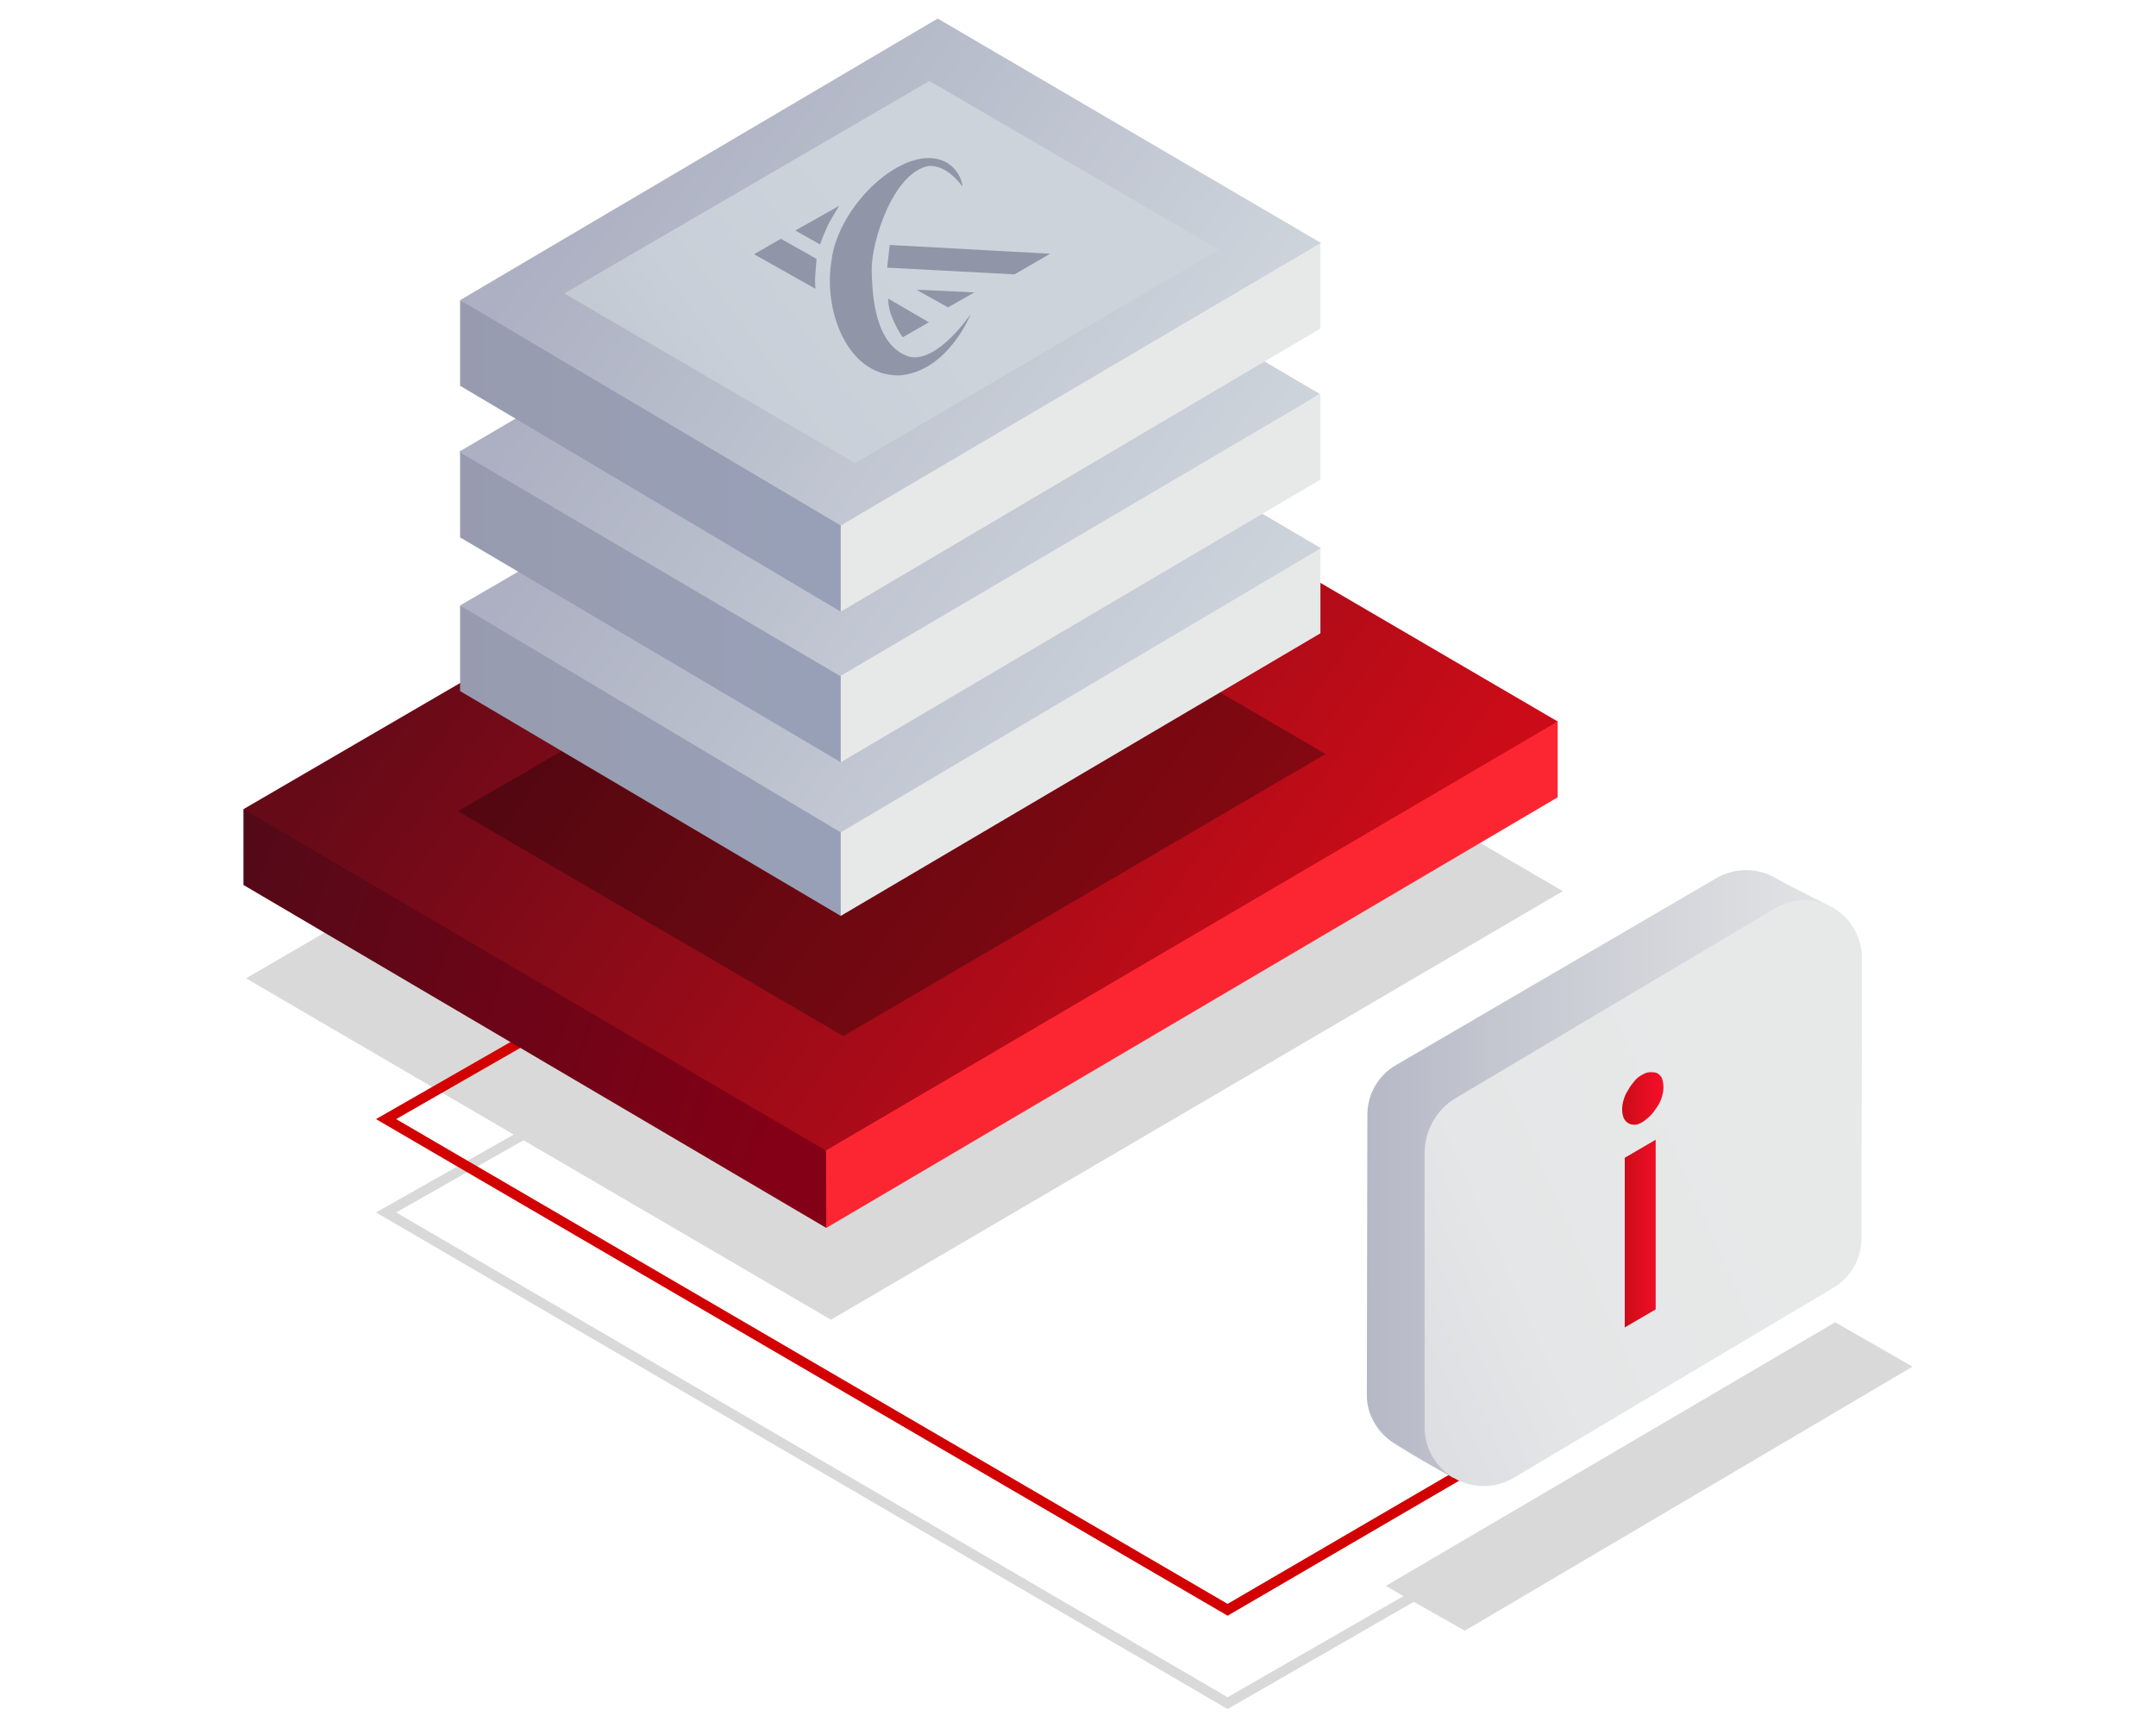
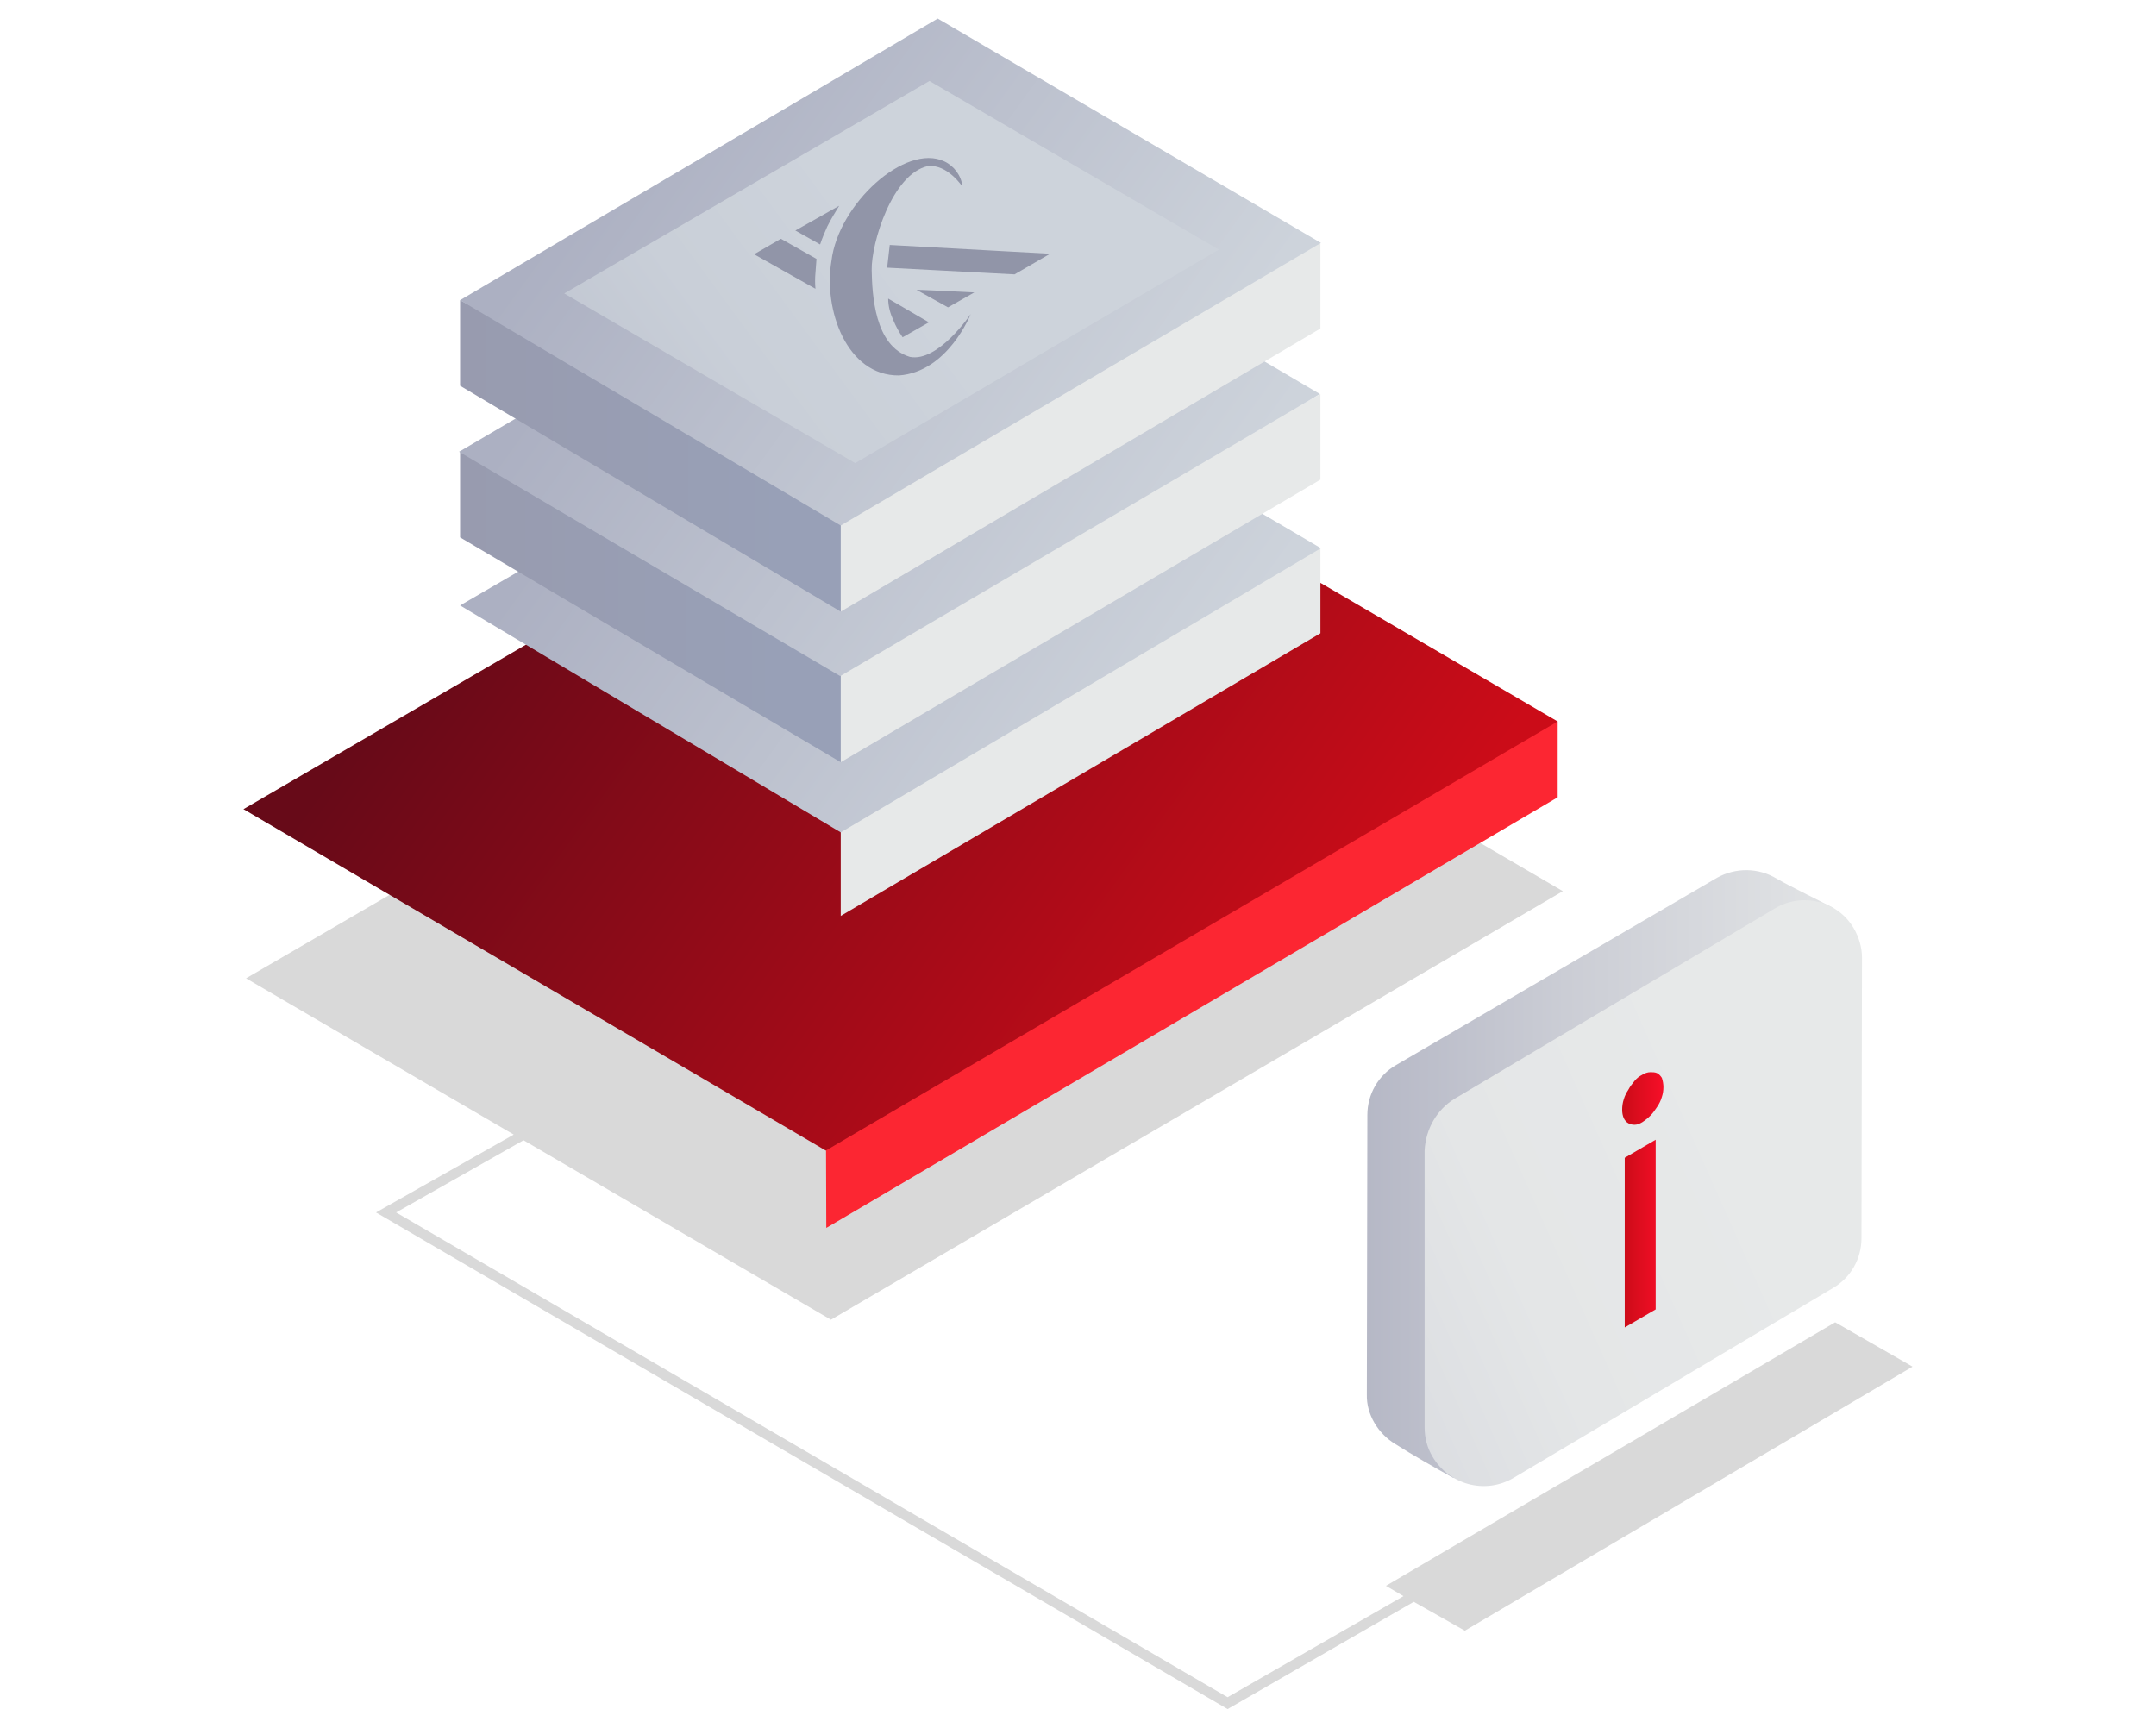
<svg xmlns="http://www.w3.org/2000/svg" version="1.1" id="Warstwa_1" x="0px" y="0px" viewBox="0 0 418 335" style="enable-background:new 0 0 418 335;" xml:space="preserve">
  <style type="text/css">
	.st0{opacity:0.15;fill:url(#SVGID_1_);enable-background:new    ;}
	.st1{fill:#D20000;}
	.st2{fill:url(#SVGID_2_);}
	.st3{fill:url(#SVGID_3_);}
	.st4{fill:url(#SVGID_4_);}
	.st5{opacity:0.3;fill:url(#SVGID_5_);enable-background:new    ;}
	.st6{fill:url(#SVGID_6_);}
	.st7{fill:url(#SVGID_7_);}
	.st8{fill:url(#SVGID_8_);}
	.st9{fill:url(#SVGID_9_);}
	.st10{fill:url(#SVGID_10_);}
	.st11{fill:url(#SVGID_11_);}
	.st12{fill:url(#SVGID_12_);}
	.st13{fill:url(#SVGID_13_);}
	.st14{fill:url(#SVGID_14_);}
	.st15{fill:url(#SVGID_15_);}
	.st16{fill-rule:evenodd;clip-rule:evenodd;fill:#9195A8;}
	.st17{fill:url(#SVGID_16_);}
	.st18{fill:url(#SVGID_17_);}
	.st19{fill:url(#SVGID_18_);}
</style>
  <g>
    <linearGradient id="SVGID_1_" gradientUnits="userSpaceOnUse" x1="291.876" y1="-128.442" x2="125.096" y2="-7.752" gradientTransform="matrix(1 0 0 1 0 296)">
      <stop offset="0" style="stop-color:#000000" />
      <stop offset="1" style="stop-color:#000000" />
    </linearGradient>
    <polygon class="st0" points="355.8,256.4 268.7,307.5 272.1,309.5 238,329.1 76.8,235.1 101.5,221.1 161.1,255.9 303,172.8    190.1,106.9 47.7,189.7 99.6,220 72.9,235.1 237.5,331.1 238,331.4 274.1,310.6 284,316.2 370.8,265  " />
-     <polygon class="st1" points="238,313.3 237.5,313 72.9,217 158.2,168.1 159.1,169.8 76.8,217 238,311 324.1,260.8 325.1,262.5  " />
    <linearGradient id="SVGID_2_" gradientUnits="userSpaceOnUse" x1="156.89" y1="-90.413" x2="40.387" y2="-129.168" gradientTransform="matrix(1 0 0 1 0 296)">
      <stop offset="0" style="stop-color:#840016" />
      <stop offset="1" style="stop-color:#510A18" />
    </linearGradient>
-     <polygon class="st2" points="173.8,179.8 47.2,156.9 47.2,171.6 160.2,238.1  " />
    <linearGradient id="SVGID_3_" gradientUnits="userSpaceOnUse" x1="339.06" y1="-107" x2="341.55" y2="-107" gradientTransform="matrix(1 0 0 1 0 296)">
      <stop offset="0" style="stop-color:#FC2632" />
      <stop offset="1" style="stop-color:#F70E28" />
    </linearGradient>
    <polygon class="st3" points="302,154.6 302,139.9 160,180.2 160.2,238.1  " />
    <linearGradient id="SVGID_4_" gradientUnits="userSpaceOnUse" x1="249.363" y1="-93.51" x2="102.927" y2="-199.455" gradientTransform="matrix(1 0 0 1 0 296)">
      <stop offset="0" style="stop-color:#CB0C18" />
      <stop offset="1" style="stop-color:#670A18" />
    </linearGradient>
    <polygon class="st4" points="47.2,156.9 160.1,223.1 302,139.9 189.4,74.1  " />
    <linearGradient id="SVGID_5_" gradientUnits="userSpaceOnUse" x1="222.259" y1="-108.535" x2="125.559" y2="-178.505" gradientTransform="matrix(1 0 0 1 0 296)">
      <stop offset="0" style="stop-color:#000000" />
      <stop offset="1" style="stop-color:#000000" />
    </linearGradient>
-     <polygon class="st5" points="88.8,157.3 163.5,200.9 257,146.2 182.6,102.8  " />
    <linearGradient id="SVGID_6_" gradientUnits="userSpaceOnUse" x1="74.595" y1="-148.5" x2="152.595" y2="-148.5" gradientTransform="matrix(1 0 0 1 0 296)">
      <stop offset="0" style="stop-color:#989AAD" />
      <stop offset="1" style="stop-color:#98A0B7" />
    </linearGradient>
-     <polygon class="st6" points="167.2,158.4 89.2,117.4 89.2,134 163,177.6  " />
    <linearGradient id="SVGID_7_" gradientUnits="userSpaceOnUse" x1="280.27" y1="-154.1" x2="281.9" y2="-154.1" gradientTransform="matrix(1 0 0 1 0 296)">
      <stop offset="0" style="stop-color:#E7E9E9" />
      <stop offset="1" style="stop-color:#98AACD" />
    </linearGradient>
    <polygon class="st7" points="256,122.8 256,106.2 163,154.8 163,177.6  " />
    <linearGradient id="SVGID_8_" gradientUnits="userSpaceOnUse" x1="221.629" y1="-148.711" x2="125.687" y2="-218.13" gradientTransform="matrix(1 0 0 1 0 296)">
      <stop offset="0" style="stop-color:#CDD3DB" />
      <stop offset="1" style="stop-color:#ACB0C2" />
    </linearGradient>
    <polygon class="st8" points="89.2,117.4 163,161.4 256.1,106.3 182.6,63.1  " />
    <linearGradient id="SVGID_9_" gradientUnits="userSpaceOnUse" x1="74.665" y1="-178.3" x2="152.265" y2="-178.3" gradientTransform="matrix(1 0 0 1 0 296)">
      <stop offset="0" style="stop-color:#989AAD" />
      <stop offset="1" style="stop-color:#98A0B7" />
    </linearGradient>
    <polygon class="st9" points="166.8,129 89.2,87.6 89.2,104.2 163,147.8  " />
    <linearGradient id="SVGID_10_" gradientUnits="userSpaceOnUse" x1="280.27" y1="-183.9" x2="281.9" y2="-183.9" gradientTransform="matrix(1 0 0 1 0 296)">
      <stop offset="0" style="stop-color:#E7E9E9" />
      <stop offset="1" style="stop-color:#98AACD" />
    </linearGradient>
    <polygon class="st10" points="256,93 256,76.4 163,128.1 163,147.8  " />
    <linearGradient id="SVGID_11_" gradientUnits="userSpaceOnUse" x1="221.44" y1="-178.551" x2="125.498" y2="-247.974" gradientTransform="matrix(1 0 0 1 0 296)">
      <stop offset="0" style="stop-color:#CDD3DB" />
      <stop offset="1" style="stop-color:#ACB0C2" />
    </linearGradient>
    <polygon class="st11" points="89,87.6 162.9,131.1 255.9,76.4 182,33  " />
    <linearGradient id="SVGID_12_" gradientUnits="userSpaceOnUse" x1="74.495" y1="-207.6" x2="152.995" y2="-207.6" gradientTransform="matrix(1 0 0 1 0 296)">
      <stop offset="0" style="stop-color:#989AAD" />
      <stop offset="1" style="stop-color:#98A0B7" />
    </linearGradient>
    <polygon class="st12" points="167.7,99 89.2,58.2 89.2,74.8 163,118.6  " />
    <linearGradient id="SVGID_13_" gradientUnits="userSpaceOnUse" x1="280.27" y1="-213.2" x2="281.9" y2="-213.2" gradientTransform="matrix(1 0 0 1 0 296)">
      <stop offset="0" style="stop-color:#E7E9E9" />
      <stop offset="1" style="stop-color:#98AACD" />
    </linearGradient>
    <polygon class="st13" points="256,63.7 256,47 163,96.2 163,118.6  " />
    <linearGradient id="SVGID_14_" gradientUnits="userSpaceOnUse" x1="221.627" y1="-207.908" x2="125.7" y2="-277.325" gradientTransform="matrix(1 0 0 1 0 296)">
      <stop offset="0" style="stop-color:#CDD3DB" />
      <stop offset="1" style="stop-color:#ACB0C2" />
    </linearGradient>
    <polygon class="st14" points="89.2,58.2 163,101.9 256.1,47.1 181.8,3.6  " />
    <linearGradient id="SVGID_15_" gradientUnits="userSpaceOnUse" x1="174.815" y1="-244.794" x2="73.825" y2="-170.584" gradientTransform="matrix(1 0 0 1 0 296)">
      <stop offset="0" style="stop-color:#CDD3DB" />
      <stop offset="0.29" style="stop-color:#C9CFD8" />
      <stop offset="0.61" style="stop-color:#BDC2CF" />
      <stop offset="0.89" style="stop-color:#ACB0C2" />
    </linearGradient>
    <polygon class="st15" points="109.4,56.9 165.8,89.8 236.3,48.4 180.2,15.7  " />
    <path id="Kształt_8" class="st16" d="M180.1,62.5l-5.1,2.9c-0.7-1-1.3-2.1-1.8-3.3c-0.6-1.3-1-2.7-1-4.2L180.1,62.5z M146.2,49.3   l5.2-3l6.9,3.9c0,0-0.1,1.5-0.2,2.7c-0.1,1-0.1,2.1,0,3.1L146.2,49.3z M172,51.9l0.5-4.4l31.1,1.7l-6.9,4L172,51.9z M188.2,60.9   c0,0-6.3,9.4-11.8,8.3c-6.9-2.1-7.3-12.2-7.4-16.8c-0.1-5.3,4-18.7,10.9-20.2c3.8-0.4,6.7,4,6.7,4c-0.2-2.1-1.6-4-3.5-4.9   c-7.6-3.6-20.6,8.3-21.9,19.3c-1.6,9.5,3,22.3,13.1,22.2C183.8,72.1,188.2,60.9,188.2,60.9L188.2,60.9z M154.2,44.7l4.8,2.7   c0.4-1.2,0.9-2.4,1.4-3.5c0.7-1.4,1.5-2.7,2.3-4L154.2,44.7z M183.8,59.6l5.1-2.9l-6.1-0.3c-3.8-0.2-5.1-0.2-5.1-0.2L183.8,59.6z" />
    <linearGradient id="SVGID_16_" gradientUnits="userSpaceOnUse" x1="369.892" y1="-68.344" x2="635.559" y2="-68.344" gradientTransform="matrix(-1 0 0 1 750.55 296)">
      <stop offset="5.000000e-02" style="stop-color:#E7E9E9" />
      <stop offset="0.29" style="stop-color:#CBCDD5" />
      <stop offset="0.79" style="stop-color:#8285A1" />
    </linearGradient>
    <path class="st17" d="M265.1,216.2c0-4,2.1-7.7,5.6-9.7l62.2-36.3c3.6-2,8-2,11.6,0.2c3,1.7,8.6,4.4,11,5.7l-5.7,57.8   c0,4-2.1,7.7-5.5,9.7l-62.5,43c-3.6-2-8-4.5-11.3-6.6c-3.3-2-5.6-5.7-5.5-9.6L265.1,216.2z" />
    <linearGradient id="SVGID_17_" gradientUnits="userSpaceOnUse" x1="412.413" y1="-73.267" x2="580.092" y2="1.382" gradientTransform="matrix(-1 0 0 1 750.55 296)">
      <stop offset="0" style="stop-color:#E7E9E9" />
      <stop offset="0.27" style="stop-color:#E4E6E7" />
      <stop offset="0.46" style="stop-color:#DBDDE1" />
      <stop offset="0.62" style="stop-color:#CCCED6" />
      <stop offset="0.76" style="stop-color:#B6B9C6" />
      <stop offset="0.9" style="stop-color:#9A9DB2" />
      <stop offset="0.99" style="stop-color:#8285A1" />
    </linearGradient>
    <path class="st18" d="M282.1,213l62.1-36.9c5.3-3.1,12.1-1.4,15.2,3.9c1,1.7,1.6,3.7,1.6,5.7l-0.1,54.4c0,4-2.1,7.7-5.6,9.7   l-61.9,36.8c-5.5,3.2-12.5,1.3-15.7-4.2c-1-1.7-1.5-3.6-1.5-5.6v-53.7C276.4,218.9,278.6,215.1,282.1,213z" />
    <linearGradient id="SVGID_18_" gradientUnits="userSpaceOnUse" x1="314.573" y1="-63.35" x2="322.5" y2="-63.35" gradientTransform="matrix(1 0 0 1 0 296)">
      <stop offset="0" style="stop-color:#CB0C18" />
      <stop offset="1" style="stop-color:#F70E28" />
    </linearGradient>
    <path class="st19" d="M322.5,210.8c0,0.7-0.1,1.3-0.3,1.9c-0.2,0.7-0.5,1.3-0.9,1.9c-0.4,0.6-0.8,1.2-1.3,1.7s-1,0.9-1.6,1.3   c-0.5,0.3-1,0.5-1.5,0.5c-0.4,0-0.9-0.1-1.2-0.3c-0.4-0.2-0.7-0.6-0.9-1c-0.2-0.5-0.3-1-0.3-1.6c0-0.7,0.1-1.4,0.3-2   c0.2-0.7,0.5-1.3,0.9-1.9c0.3-0.6,0.8-1.2,1.2-1.7c0.4-0.5,0.9-0.9,1.5-1.2c0.5-0.3,1-0.5,1.6-0.5c0.4,0,0.9,0,1.3,0.2   s0.7,0.6,0.9,0.9C322.4,209.6,322.5,210.2,322.5,210.8z M321,221v32.9l-6,3.5v-32.9L321,221z" />
  </g>
</svg>